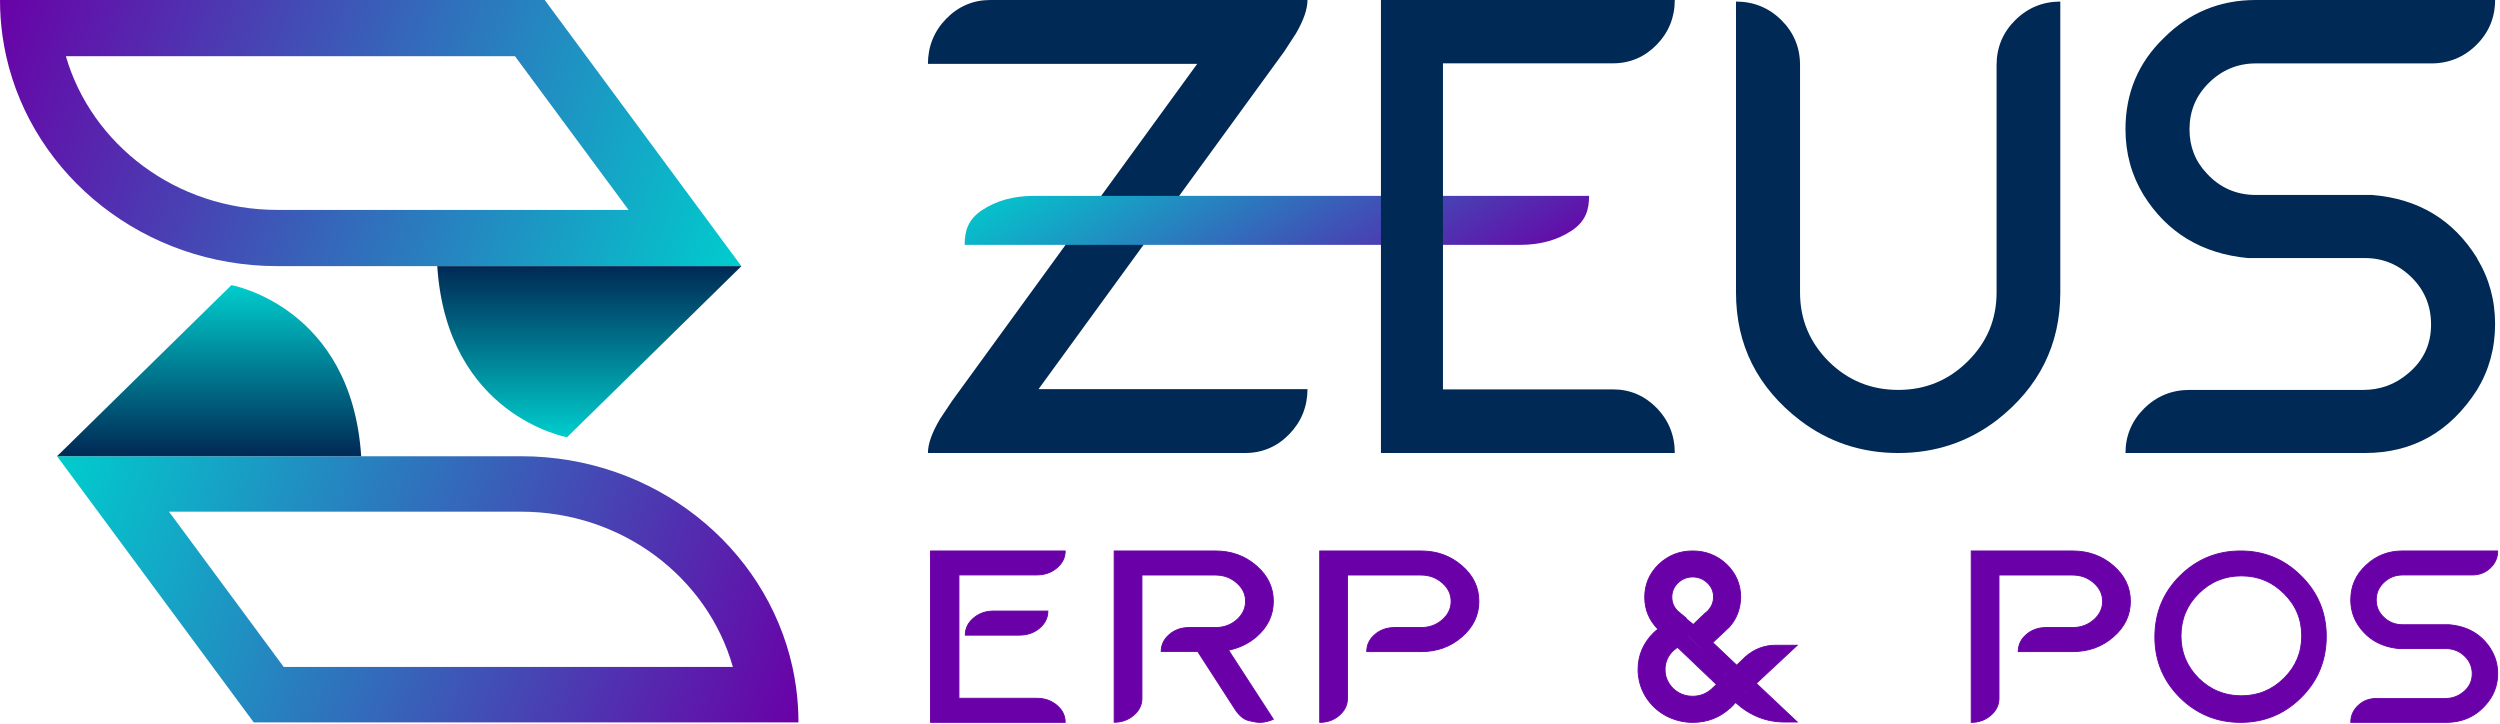
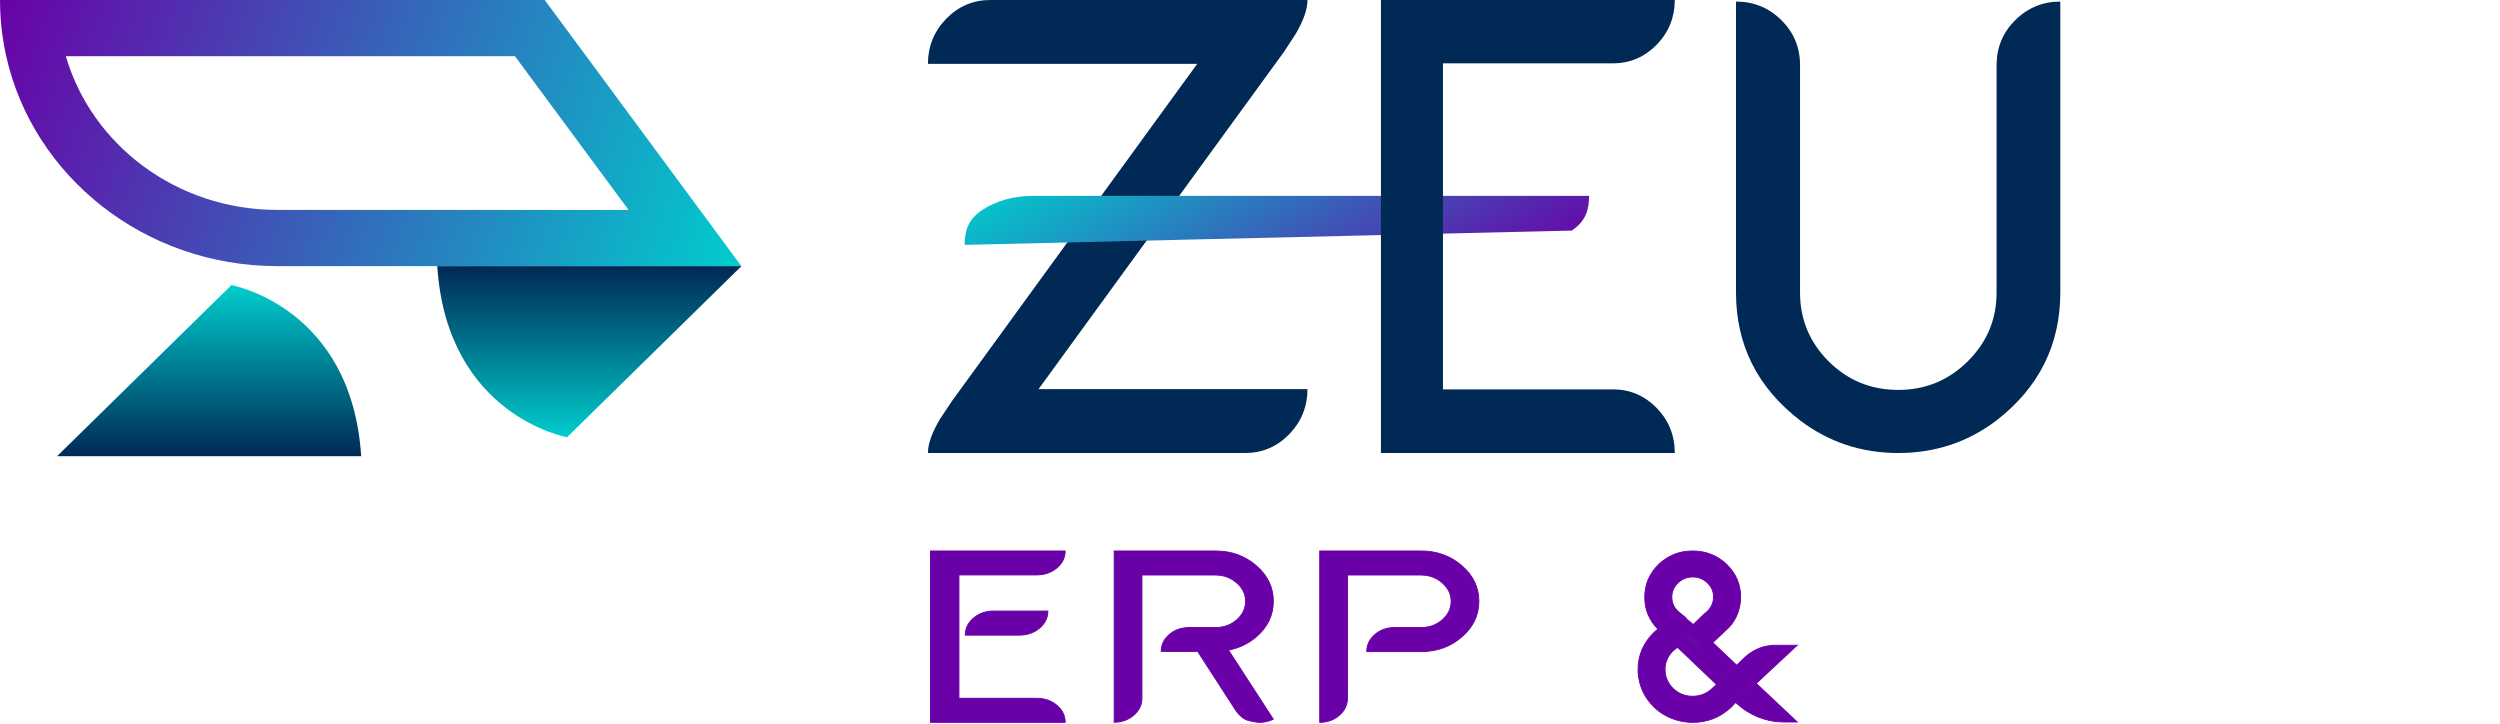
<svg xmlns="http://www.w3.org/2000/svg" width="1081" height="313" viewBox="0 0 1081 313" fill="none">
  <path fill-rule="evenodd" clip-rule="evenodd" d="M2.682 24.311C2.037 21.433 1.504 18.514 1.088 15.56C0.37 10.471 0 5.277 0 -0.001H235.538L320.572 115.076H119.958C62.388 115.076 14.312 76.181 2.682 24.311ZM271.786 90.764H119.958C76.159 90.764 39.556 62.467 28.485 24.311H222.682L271.786 90.764Z" fill="url(#paint0_linear_345_92)" />
-   <path fill-rule="evenodd" clip-rule="evenodd" d="M342.645 288.378C343.256 291.147 343.764 293.952 344.164 296.791C344.881 301.88 345.252 307.075 345.252 312.352L109.714 312.352L24.679 197.275L225.293 197.275C282.988 197.275 331.148 236.339 342.645 288.378ZM73.072 221.249L225.293 221.249C269.035 221.249 305.931 249.678 316.892 288.378L122.675 288.378L73.072 221.249Z" fill="url(#paint1_linear_345_92)" />
  <path d="M100.058 123.296C100.058 123.296 151.998 132.501 156.177 197.274L24.66 197.274L100.058 123.296Z" fill="url(#paint2_linear_345_92)" />
  <path d="M245.194 189.056C245.194 189.056 193.254 179.851 189.075 115.078L320.592 115.078L245.194 189.056Z" fill="url(#paint3_linear_345_92)" />
  <path d="M538.425 195.882C545.794 195.882 552.224 193.133 557.449 187.772C562.674 182.411 565.354 175.813 565.354 168.253H449.065L555.306 22.269L560.397 14.433C563.746 8.66 565.354 3.849 565.354 -3.05176e-05H428.165C420.796 -3.05176e-05 414.366 2.749 409.141 8.11C403.916 13.471 401.236 20.069 401.236 27.63H517.659L411.686 173.339L406.461 181.174C402.978 187.085 401.236 191.896 401.236 195.882H538.425Z" fill="#002955" />
-   <path d="M424.602 90.891C430.719 86.802 438.247 84.706 446.874 84.706L687.118 84.706C687.118 90.577 685.752 95.609 679.635 99.697C673.518 103.786 665.989 105.882 657.363 105.882L417.118 105.882C417.118 100.012 418.485 94.98 424.602 90.891Z" fill="url(#paint4_linear_345_92)" />
+   <path d="M424.602 90.891C430.719 86.802 438.247 84.706 446.874 84.706L687.118 84.706C687.118 90.577 685.752 95.609 679.635 99.697L417.118 105.882C417.118 100.012 418.485 94.98 424.602 90.891Z" fill="url(#paint4_linear_345_92)" />
  <path d="M820.829 195.882C836.866 195.882 850.985 191.131 863.321 181.765C881.689 167.511 890.873 149.05 890.873 126.516V0.679C883.334 0.679 876.755 3.394 871.409 8.688C866.063 13.982 863.321 20.498 863.321 28.099V126.516C863.321 138.054 859.209 147.964 850.848 156.244C842.486 164.525 832.48 168.597 820.829 168.597C809.041 168.597 799.034 164.525 790.673 156.244C782.449 147.964 778.337 138.054 778.337 126.516V28.099C778.337 20.498 775.595 13.982 770.249 8.688C764.903 3.394 758.324 0.679 750.648 0.679V126.516C750.648 149.05 759.832 167.511 778.337 181.765C790.673 191.131 804.792 195.882 820.829 195.882Z" fill="#002955" />
-   <path d="M1022.55 195.882C1043.24 195.882 1059.42 186.787 1071.07 168.597C1076.28 160.045 1078.88 150.543 1078.88 140.09C1078.88 129.774 1076.28 120.271 1071.07 111.719V111.584C1060.79 95.023 1045.71 85.928 1025.7 84.299H975.394C967.032 84.299 959.904 81.176 954.284 75.068C949.213 69.774 946.745 63.394 946.745 55.928C946.745 48.054 949.487 41.403 955.107 35.837C960.727 30.271 967.58 27.421 975.394 27.421H1051.33C1058.87 27.421 1065.45 24.706 1070.8 19.412C1076.14 14.118 1078.88 7.602 1078.88 -3.05176e-05H975.394C959.904 -3.05176e-05 946.608 5.43 935.643 16.425C924.54 27.149 919.057 40.317 919.057 55.928C919.057 66.244 921.661 75.747 926.87 84.299C937.013 100.588 952.091 109.683 971.967 111.584H1022.55C1030.5 111.584 1037.21 114.434 1042.83 120C1048.45 125.566 1051.19 132.353 1051.19 140.362C1051.19 148.914 1047.9 155.973 1041.19 161.538C1035.57 166.29 1029.13 168.597 1021.86 168.597H946.745C939.069 168.597 932.49 171.312 927.144 176.606C921.798 181.9 919.057 188.416 919.057 195.882H1022.55Z" fill="#002955" />
  <path d="M724.177 195.882C724.177 188.254 721.522 181.716 716.344 176.403C711.166 171.091 704.793 168.366 697.491 168.366H623.938V27.38H697.491C704.793 27.38 711.166 24.655 716.344 19.343C721.522 14.03 724.177 7.492 724.177 -3.05176e-05H597.119V195.882H598.181H724.177Z" fill="#002955" />
-   <path d="M1057.61 312.353H1016.47C1016.47 309.528 1017.56 307.062 1019.69 305.059C1021.81 303.056 1024.43 302.029 1027.48 302.029H1057.33C1060.22 302.029 1062.78 301.156 1065.02 299.358C1067.69 297.252 1068.99 294.581 1068.99 291.345C1068.99 288.315 1067.9 285.747 1065.67 283.641C1063.44 281.535 1060.77 280.456 1057.61 280.456H1037.5C1029.6 279.737 1023.61 276.296 1019.58 270.132C1017.51 266.896 1016.47 263.301 1016.47 259.397C1016.47 253.49 1018.65 248.508 1023.06 244.45C1027.42 240.29 1032.71 238.235 1038.86 238.235H1080C1080 241.112 1078.91 243.577 1076.79 245.58C1074.66 247.583 1072.05 248.611 1069.05 248.611H1038.86C1035.76 248.611 1033.03 249.689 1030.8 251.795C1028.57 253.901 1027.48 256.418 1027.48 259.397C1027.48 262.222 1028.46 264.636 1030.47 266.639C1032.71 268.951 1035.54 270.132 1038.86 270.132H1058.86C1066.81 270.748 1072.81 274.19 1076.89 280.456V280.507C1078.96 283.743 1080 287.339 1080 291.242C1080 295.197 1078.96 298.793 1076.89 302.029C1072.26 308.912 1065.83 312.353 1057.61 312.353Z" fill="#6A00A7" stroke="#6A00A7" stroke-width="0.4" />
-   <path d="M968.849 312.353C958.594 312.353 949.841 308.747 942.59 301.588C935.39 294.377 931.765 285.673 931.765 275.474C931.765 265.019 935.39 256.211 942.59 249.052C949.841 241.841 958.594 238.235 968.849 238.235C979.053 238.235 987.806 241.841 995.005 249.052C1002.26 256.211 1005.88 264.916 1005.88 275.114C1005.88 285.57 1002.26 294.377 995.005 301.588C987.806 308.747 979.053 312.353 968.849 312.353ZM969.16 300.867C976.36 300.867 982.471 298.343 987.599 293.296C992.727 288.196 995.264 282.119 995.264 274.959C995.264 267.8 992.727 261.671 987.599 256.623C982.471 251.524 976.36 249 969.16 249C961.961 249 955.797 251.524 950.67 256.623C945.594 261.671 943.056 267.8 943.056 274.959C943.056 282.119 945.594 288.196 950.67 293.296C955.797 298.343 961.961 300.867 969.16 300.867Z" fill="#6A00A7" stroke="#6A00A7" stroke-width="0.4" />
  <path d="M754.962 298.797L755.069 298.746L754.962 298.643L754.909 298.591C754.909 298.643 754.909 298.643 754.855 298.694C754.374 299.261 753.892 299.828 753.357 300.344L754.962 298.797ZM736.285 281.067L736.392 281.015L736.285 280.912L729.862 274.779C729.809 274.83 729.809 274.83 729.755 274.83L736.285 281.067ZM743.563 258.337L741.797 259.986C742.493 259.522 743.081 259.007 743.563 258.337ZM753.089 300.55L752.554 301.065L753.357 300.344C753.303 300.395 753.196 300.498 753.089 300.55ZM746.667 290.757L746.506 290.602V290.654L746.453 290.705C746.025 291.324 745.543 291.891 745.061 292.406L746.667 290.911L746.72 290.808L746.667 290.757ZM767.806 279.005H777.118L759.404 295.499L777.118 312.198H771.713C763.793 312.198 756.728 309.415 750.574 303.848L750.467 303.745L750.413 303.694C750.413 303.745 750.413 303.745 750.36 303.797C749.878 304.364 749.396 304.931 748.861 305.446L748.112 306.168H748.058C743.563 310.291 738.158 312.353 731.896 312.353C729.809 312.353 727.775 312.095 725.795 311.58C721.674 310.497 718.142 308.539 715.199 305.704C714.556 305.034 713.914 304.364 713.326 303.642C710.703 300.447 709.098 296.736 708.509 292.509C708.348 291.53 708.295 290.551 708.295 289.571C708.295 283.335 710.596 277.974 715.199 273.49C715.734 272.975 716.323 272.511 716.911 272.047C713.111 268.181 711.185 263.594 711.185 258.234C711.185 252.719 713.219 247.977 717.232 244.06C721.3 240.194 726.17 238.235 731.896 238.235C737.623 238.235 742.546 240.194 746.613 244.06C750.627 247.977 752.661 252.719 752.661 258.234V258.491C752.5 263.388 750.895 267.563 747.791 271.068L740.673 277.768L740.62 277.871L750.948 287.664L751.055 287.561L754.802 283.953C758.601 280.654 762.936 279.005 767.806 279.005ZM725.528 252.049C723.761 253.749 722.905 255.76 722.905 258.182C722.905 260.605 723.761 262.615 725.528 264.316C726.277 264.986 732.271 269.882 732.217 269.831L732.324 269.882L737.301 265.14C737.997 264.676 738.586 264.109 739.067 263.439C740.298 261.945 740.941 260.192 740.941 258.182C740.941 255.76 740.084 253.749 738.318 252.049C736.552 250.348 734.411 249.471 731.896 249.471C729.434 249.471 727.294 250.348 725.528 252.049ZM740.566 297.509L742.172 296.014L742.225 295.911L742.172 295.859L742.011 295.756L741.957 295.705L731.896 286.118L731.789 286.015L725.367 279.881C725.313 279.933 725.313 279.933 725.26 279.933C724.618 280.397 724.029 280.861 723.44 281.376C721.139 283.644 719.962 286.376 719.962 289.52C719.962 291.788 720.55 293.849 721.781 295.653C722.263 296.426 722.798 297.096 723.44 297.715C725.795 299.931 728.632 301.065 731.896 301.065C735.107 301.065 737.89 299.983 740.191 297.87C740.245 297.818 740.352 297.766 740.405 297.715L740.512 297.56L740.566 297.509Z" fill="#6A00A7" stroke="#6A00A7" stroke-width="0.4" />
  <path d="M570.648 312.353V238.235H614.391C621.285 238.235 627.169 240.347 632.102 244.622C637.035 248.897 639.471 253.996 639.471 260.022C639.471 265.997 637.035 271.096 632.102 275.371C627.228 279.646 621.344 281.758 614.391 281.758H590.974C590.974 278.874 592.163 276.401 594.481 274.393C596.799 272.384 599.651 271.354 602.98 271.354H614.391C618.016 271.354 621.047 270.272 623.603 268.057C626.158 265.843 627.466 263.164 627.466 260.022C627.466 256.881 626.158 254.202 623.603 251.987C621.047 249.773 618.016 248.64 614.391 248.64H582.653V301.949C582.653 304.781 581.465 307.254 579.087 309.314C576.77 311.323 573.917 312.353 570.648 312.353Z" fill="#6A00A7" stroke="#6A00A7" stroke-width="0.4" />
-   <path d="M852.353 312.353V238.235H896.096C902.99 238.235 908.874 240.347 913.807 244.622C918.74 248.897 921.176 253.996 921.176 260.022C921.176 265.997 918.74 271.096 913.807 275.371C908.933 279.646 903.049 281.758 896.096 281.758H872.679C872.679 278.874 873.868 276.401 876.185 274.393C878.503 272.384 881.356 271.354 884.684 271.354H896.096C899.721 271.354 902.752 270.272 905.308 268.057C907.863 265.843 909.171 263.164 909.171 260.022C909.171 256.881 907.863 254.202 905.308 251.987C902.752 249.773 899.721 248.64 896.096 248.64H864.358V301.949C864.358 304.781 863.17 307.254 860.792 309.314C858.474 311.323 855.622 312.353 852.353 312.353Z" fill="#6A00A7" stroke="#6A00A7" stroke-width="0.4" />
  <path d="M544.704 312.353C543.635 312.353 542.03 312.095 539.95 311.58C537.869 311.065 535.968 309.52 534.244 306.996L517.9 281.707H502.091C502.091 278.874 503.279 276.401 505.597 274.393C507.915 272.384 510.768 271.354 514.096 271.354H525.507C529.133 271.354 532.164 270.272 534.72 268.057C537.275 265.843 538.583 263.113 538.583 259.971C538.583 256.829 537.275 254.202 534.72 251.987C532.164 249.773 529.133 248.64 525.507 248.64H493.77V301.949C493.77 304.781 492.581 307.254 490.204 309.263C487.886 311.271 485.033 312.301 481.765 312.301V238.235H525.507C532.402 238.235 538.286 240.347 543.218 244.622C548.151 248.897 550.588 253.996 550.588 259.971C550.588 265.997 548.151 271.096 543.218 275.371C539.89 278.204 535.908 280.161 531.213 281.14L550.588 311.014C548.627 311.889 546.666 312.353 544.704 312.353Z" fill="#6A00A7" stroke="#6A00A7" stroke-width="0.4" />
  <path d="M440.872 274.624H417.383C417.383 271.738 418.6 269.264 420.974 267.253C423.347 265.243 426.268 264.213 429.615 264.213H453.103C453.103 267.099 451.886 269.573 449.513 271.583C447.14 273.593 444.219 274.624 440.872 274.624ZM460.588 312.353H402.84H402.353V238.235H460.588C460.588 241.07 459.371 243.544 456.998 245.554C454.625 247.564 451.704 248.595 448.357 248.595H414.645V301.941H448.357C451.704 301.941 454.625 302.972 456.998 304.982C459.371 306.993 460.588 309.467 460.588 312.353Z" fill="#6A00A7" stroke="#6A00A7" stroke-width="0.4" />
  <defs>
    <linearGradient id="paint0_linear_345_92" x1="-4.305" y1="4.735" x2="318.206" y2="122.525" gradientUnits="userSpaceOnUse">
      <stop stop-color="#6A00A7" />
      <stop offset="1" stop-color="#00CDCD" />
    </linearGradient>
    <linearGradient id="paint1_linear_345_92" x1="345.252" y1="312.415" x2="27.291" y2="189.667" gradientUnits="userSpaceOnUse">
      <stop stop-color="#6A00A7" />
      <stop offset="1" stop-color="#00CDCD" />
    </linearGradient>
    <linearGradient id="paint2_linear_345_92" x1="90.419" y1="197.274" x2="90.419" y2="123.296" gradientUnits="userSpaceOnUse">
      <stop stop-color="#002955" />
      <stop offset="1" stop-color="#00CDCD" />
    </linearGradient>
    <linearGradient id="paint3_linear_345_92" x1="254.833" y1="115.078" x2="254.833" y2="189.056" gradientUnits="userSpaceOnUse">
      <stop stop-color="#002955" />
      <stop offset="1" stop-color="#00CDCD" />
    </linearGradient>
    <linearGradient id="paint4_linear_345_92" x1="690.744" y1="105.011" x2="609.606" y2="-30.622" gradientUnits="userSpaceOnUse">
      <stop stop-color="#6A00A7" />
      <stop offset="1" stop-color="#00CDCD" />
    </linearGradient>
  </defs>
</svg>